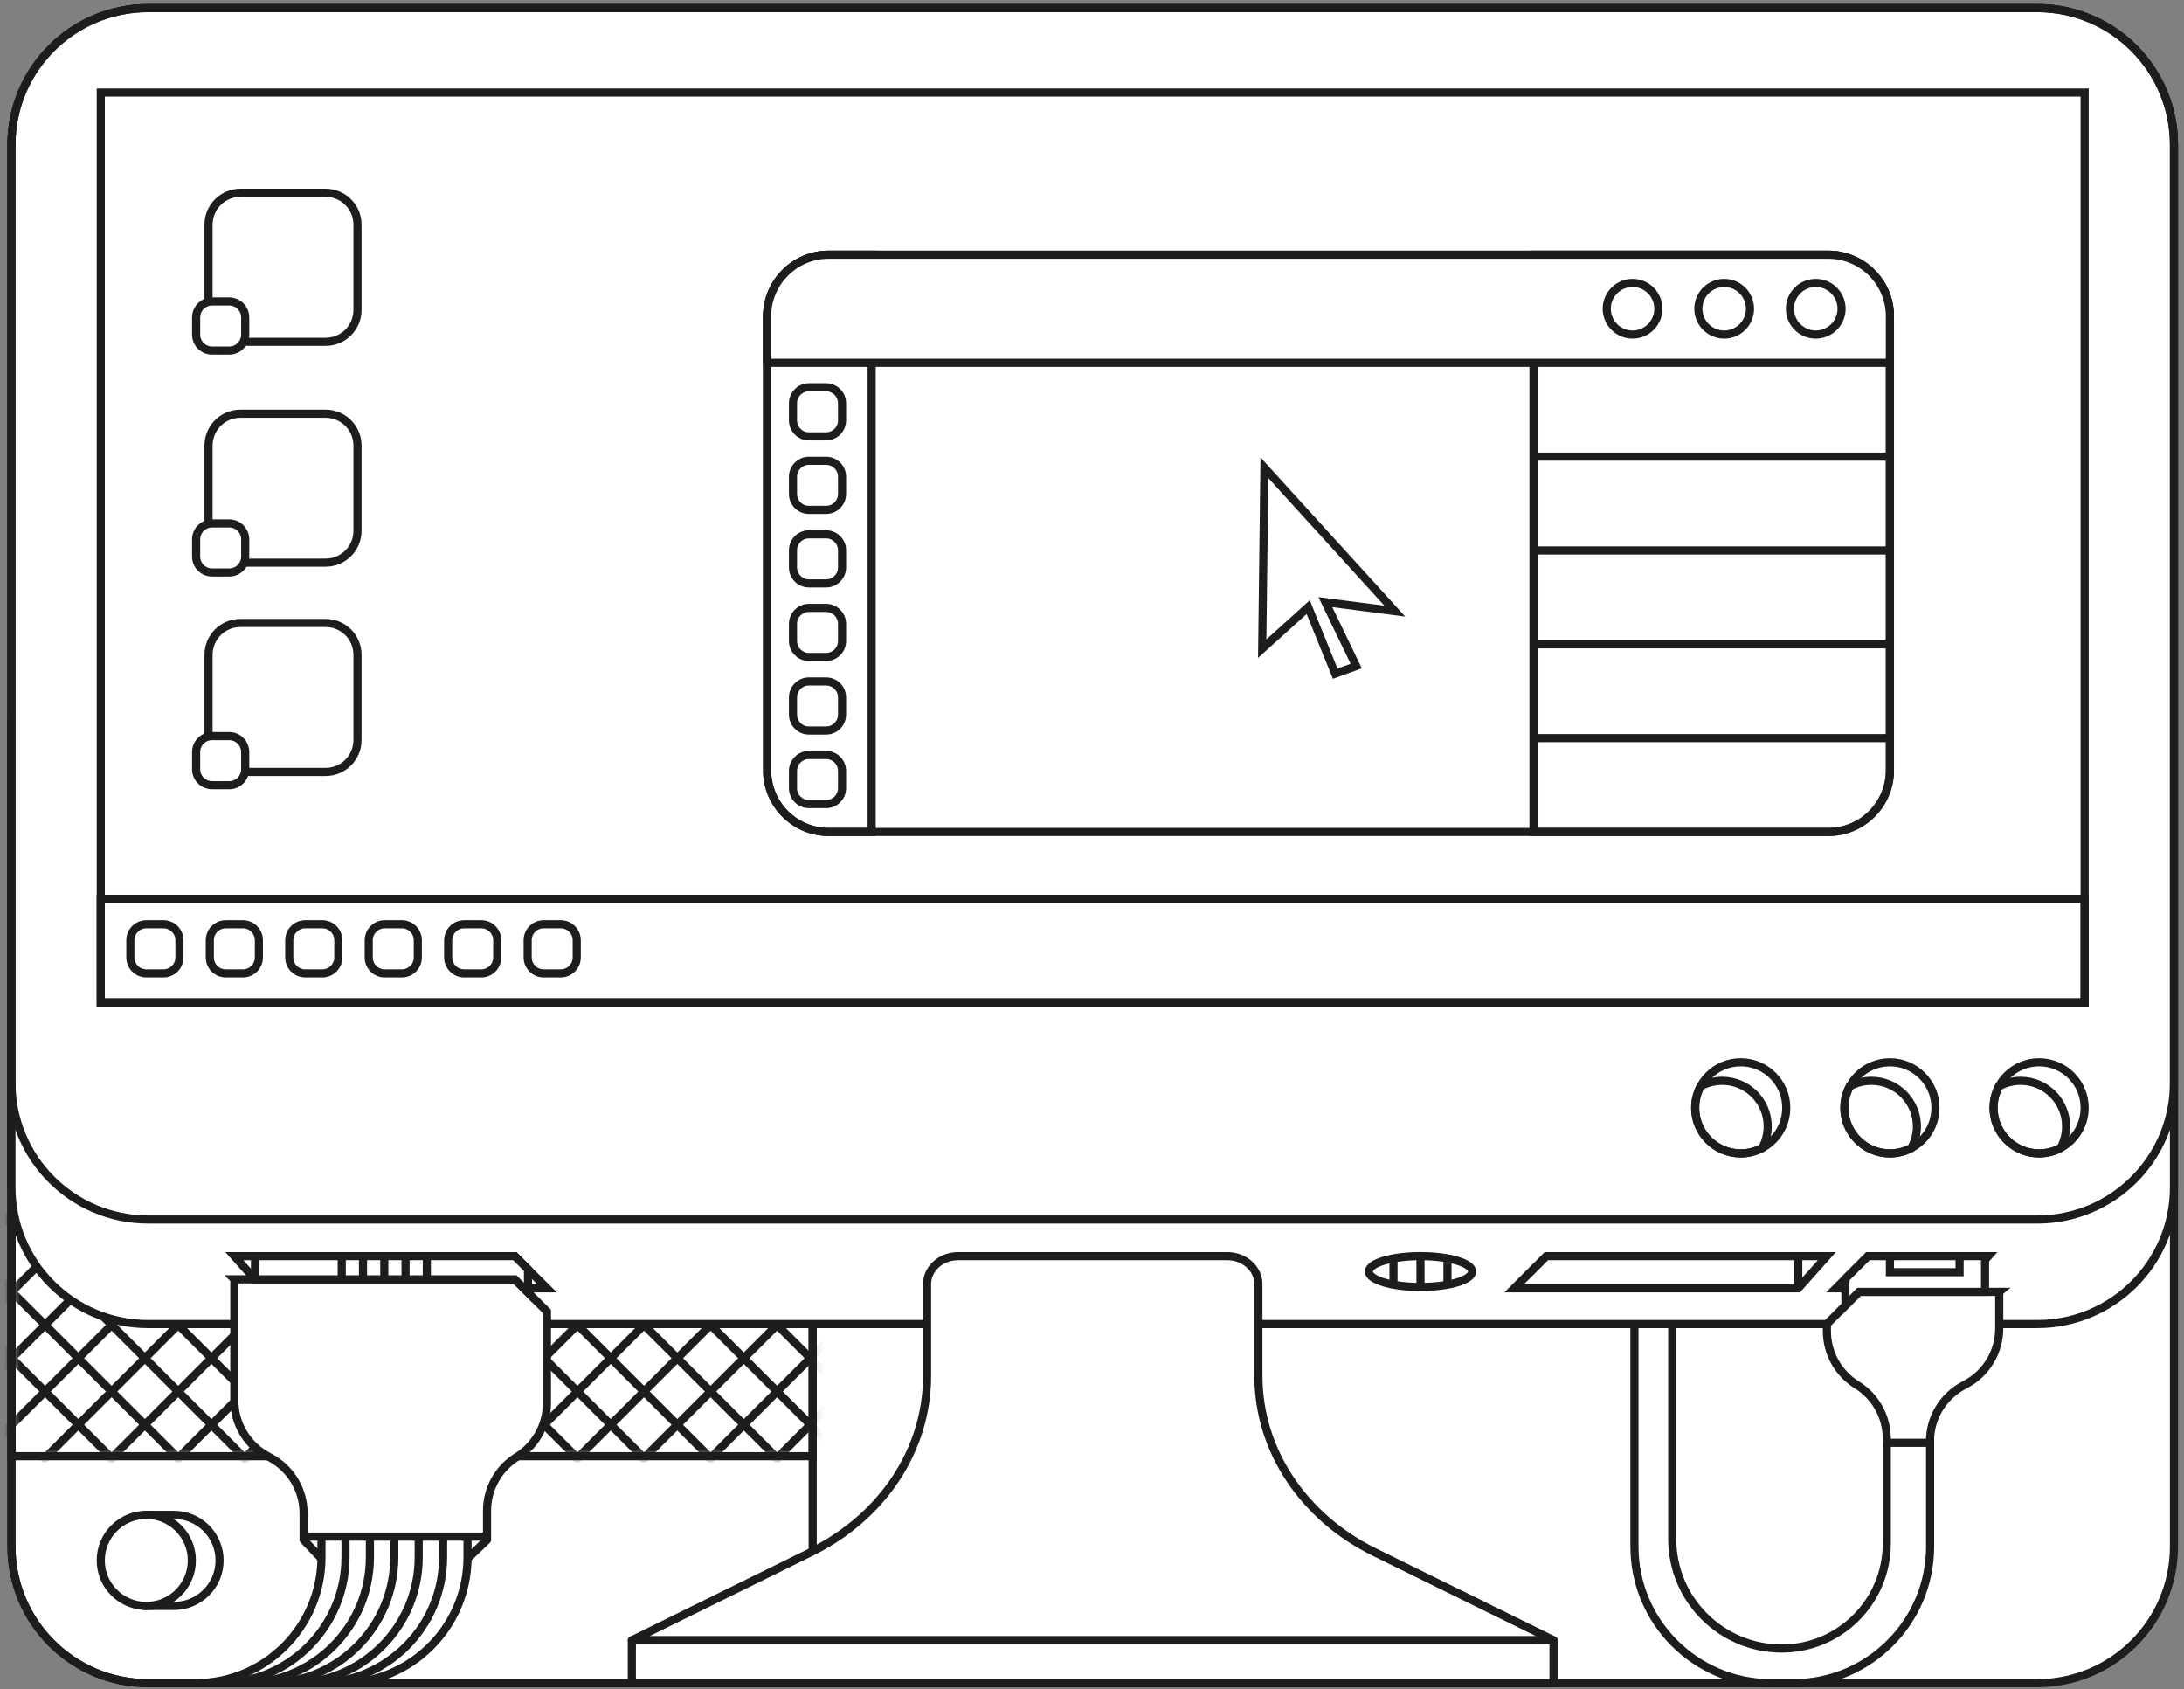
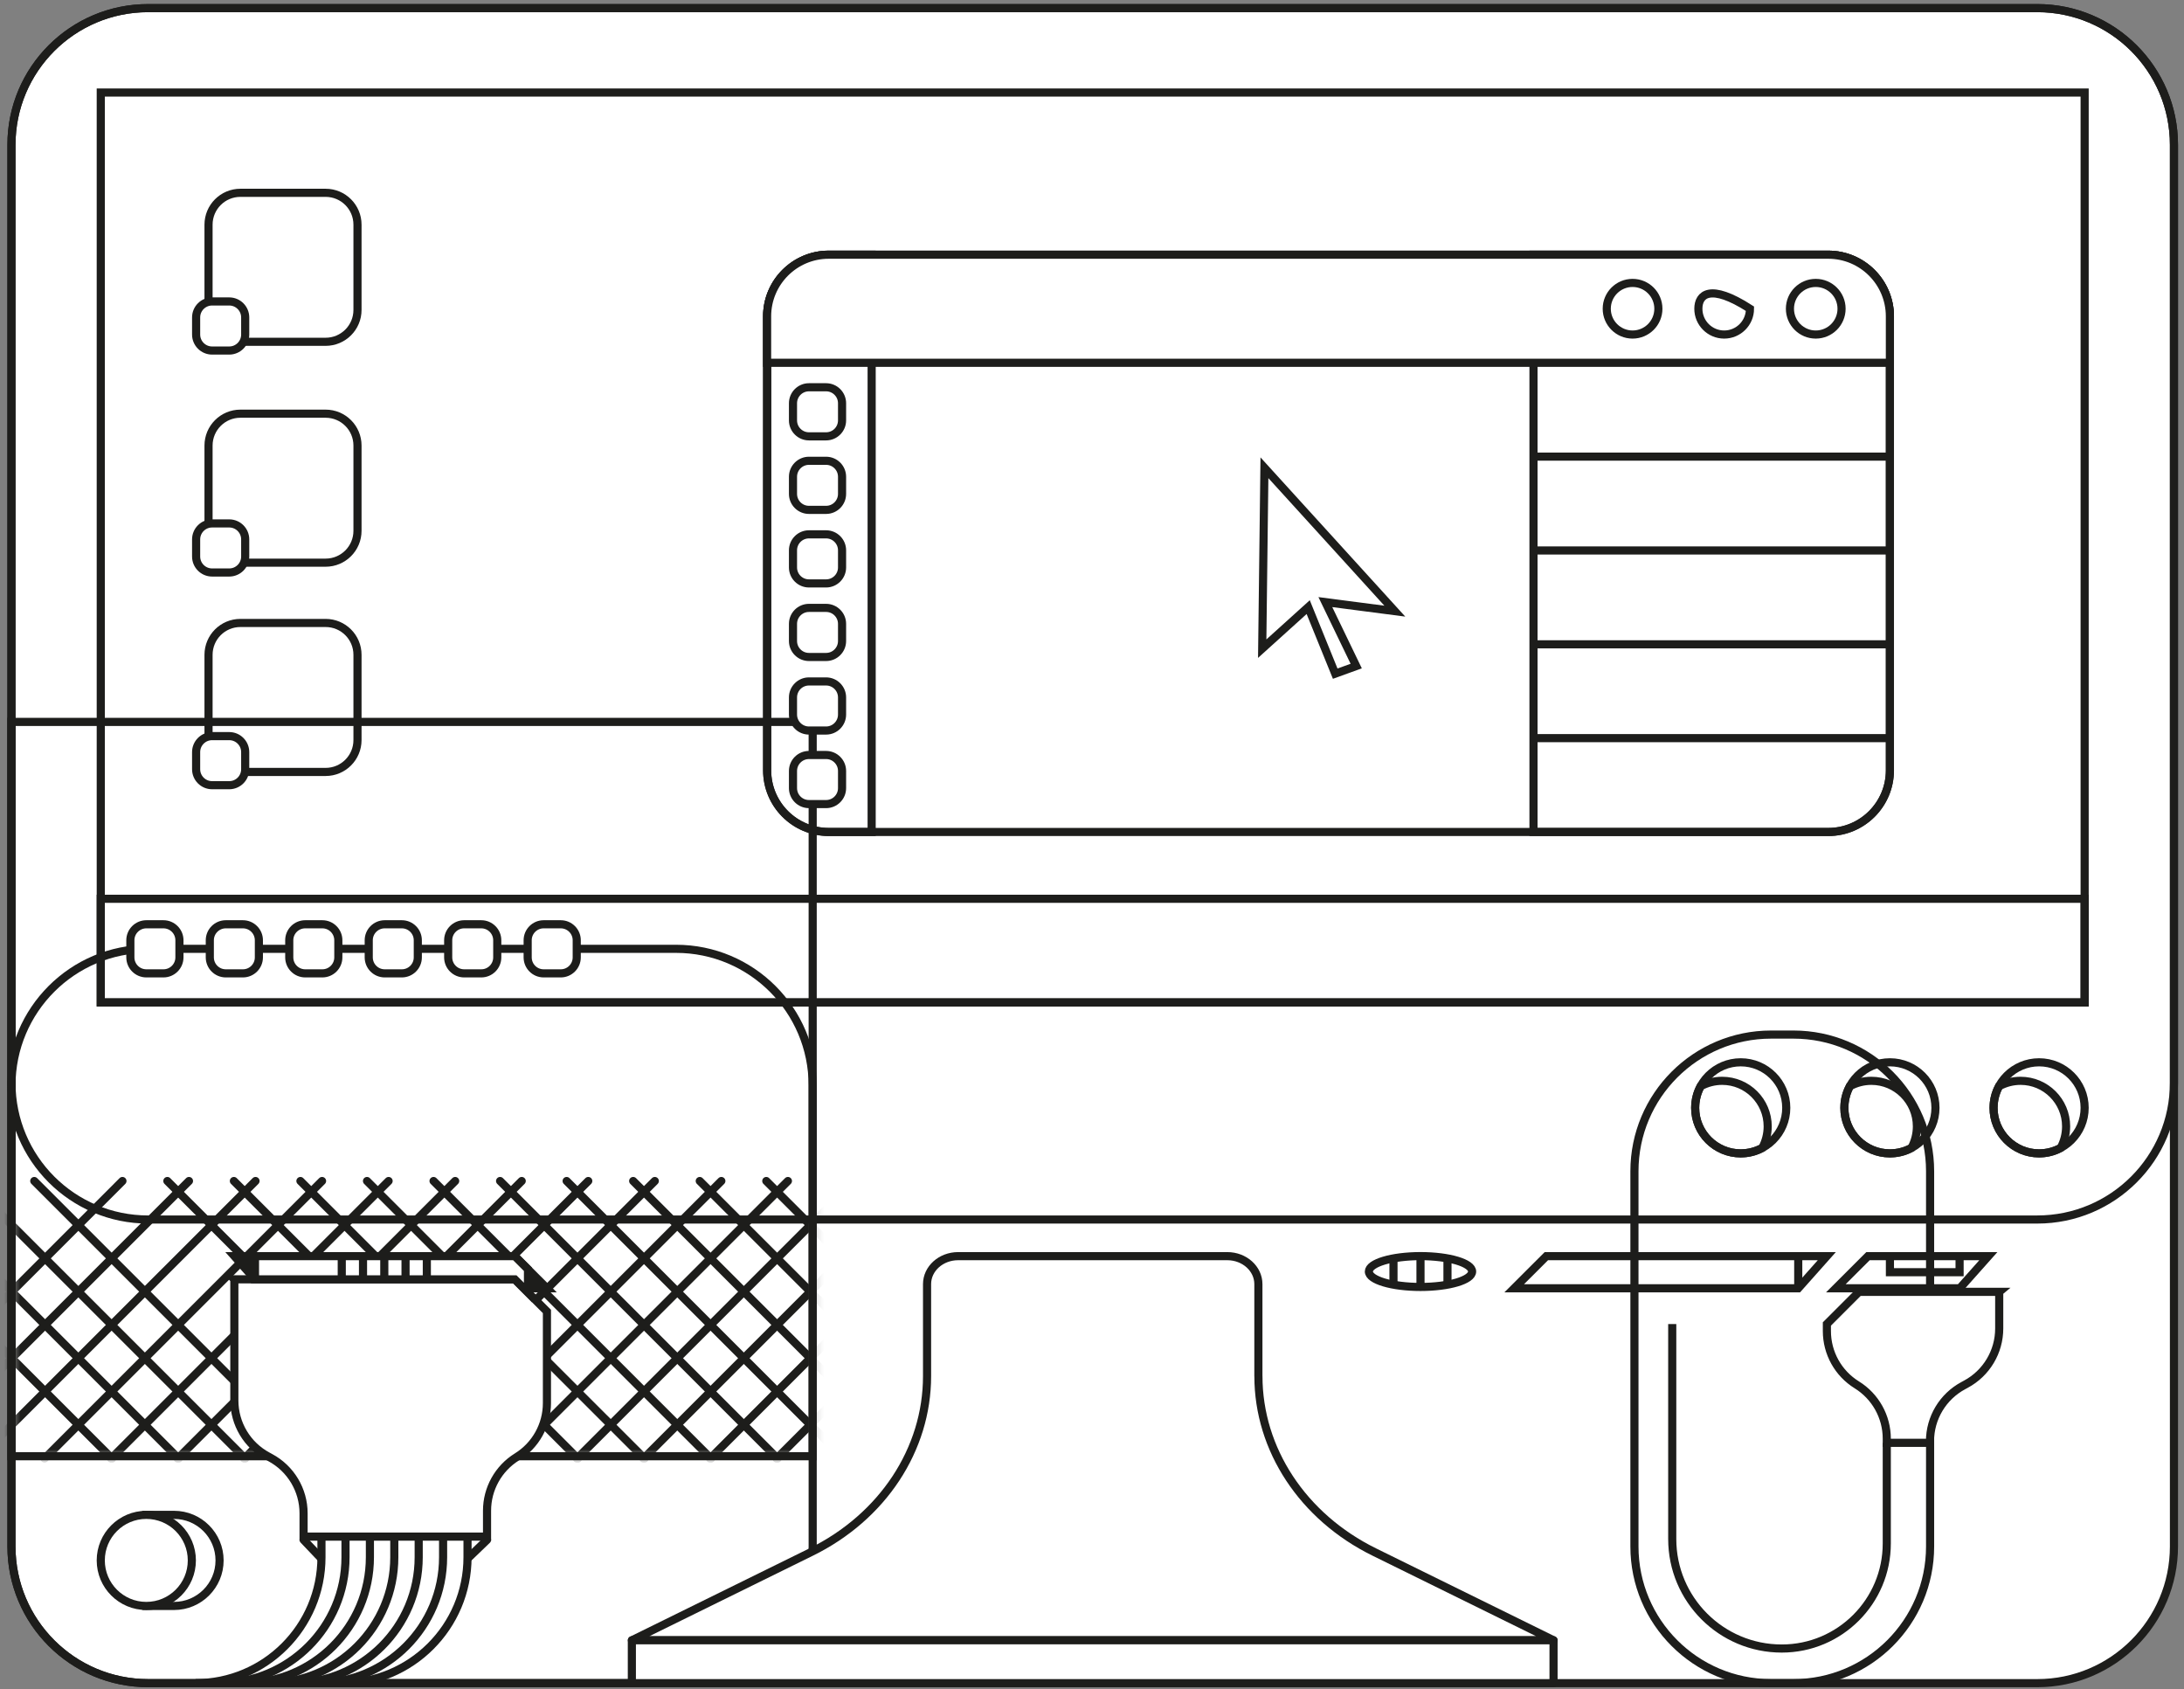
<svg xmlns="http://www.w3.org/2000/svg" width="269" height="208" viewBox="0 0 269 208" fill="none">
  <rect x="0" y="0" width="269" height="208" fill="#808080" stroke="none" />
  <path d="M250.931 1H18.243C8.947 1 1.411 8.535 1.411 17.831V190.439C1.411 199.734 8.947 207.27 18.243 207.27H250.931C260.226 207.27 267.762 199.734 267.762 190.439V17.831C267.762 8.535 260.226 1 250.931 1Z" fill="white" stroke="#1D1D1B" stroke-miterlimit="10" />
  <path d="M220.895 127.402H218.143C208.847 127.402 201.311 134.937 201.311 144.232V190.439C201.311 199.734 208.847 207.27 218.143 207.27H220.895C230.191 207.27 237.727 199.734 237.727 190.439V144.232C237.727 134.937 230.191 127.402 220.895 127.402Z" stroke="#1D1D1B" stroke-miterlimit="10" />
  <path d="M83.265 116.842H18.243C8.947 116.842 1.411 124.377 1.411 133.672V190.439C1.411 199.734 8.947 207.27 18.243 207.27H83.265C92.561 207.27 100.096 199.734 100.096 190.439V133.672C100.096 124.377 92.561 116.842 83.265 116.842Z" stroke="#1D1D1B" stroke-miterlimit="10" />
  <mask id="mask0_629_2704" style="mask-type:luminance" maskUnits="userSpaceOnUse" x="1" y="88" width="100" height="92">
    <path d="M100.096 88.898H1.411V179.326H100.096V88.898Z" fill="white" />
  </mask>
  <g mask="url(#mask0_629_2704)">
    <path d="M15.081 145.434L-19.1 179.614" stroke="#1D1D1B" stroke-miterlimit="10" stroke-linecap="round" />
    <path d="M23.277 145.434L-10.905 179.614" stroke="#1D1D1B" stroke-miterlimit="10" stroke-linecap="round" />
    <path d="M31.472 145.434L-2.709 179.614" stroke="#1D1D1B" stroke-miterlimit="10" stroke-linecap="round" />
    <path d="M39.668 145.434L5.487 179.614" stroke="#1D1D1B" stroke-miterlimit="10" stroke-linecap="round" />
    <path d="M47.864 145.434L13.683 179.614" stroke="#1D1D1B" stroke-miterlimit="10" stroke-linecap="round" />
    <path d="M56.064 145.434L21.883 179.614" stroke="#1D1D1B" stroke-miterlimit="10" stroke-linecap="round" />
    <path d="M64.26 145.434L30.079 179.614" stroke="#1D1D1B" stroke-miterlimit="10" stroke-linecap="round" />
    <path d="M72.456 145.434L38.275 179.614" stroke="#1D1D1B" stroke-miterlimit="10" stroke-linecap="round" />
    <path d="M80.652 145.434L46.471 179.614" stroke="#1D1D1B" stroke-miterlimit="10" stroke-linecap="round" />
    <path d="M88.847 145.434L54.666 179.614" stroke="#1D1D1B" stroke-miterlimit="10" stroke-linecap="round" />
    <path d="M97.047 145.434L62.866 179.614" stroke="#1D1D1B" stroke-miterlimit="10" stroke-linecap="round" />
    <path d="M105.244 145.434L71.062 179.614" stroke="#1D1D1B" stroke-miterlimit="10" stroke-linecap="round" />
    <path d="M113.439 145.434L79.258 179.614" stroke="#1D1D1B" stroke-miterlimit="10" stroke-linecap="round" />
    <path d="M121.635 145.434L87.454 179.614" stroke="#1D1D1B" stroke-miterlimit="10" stroke-linecap="round" />
    <path d="M129.831 145.434L95.65 179.614" stroke="#1D1D1B" stroke-miterlimit="10" stroke-linecap="round" />
    <path d="M94.382 145.434L128.563 179.614" stroke="#1D1D1B" stroke-miterlimit="10" stroke-linecap="round" />
    <path d="M86.187 145.434L120.368 179.614" stroke="#1D1D1B" stroke-miterlimit="10" stroke-linecap="round" />
    <path d="M77.987 145.434L112.168 179.614" stroke="#1D1D1B" stroke-miterlimit="10" stroke-linecap="round" />
    <path d="M69.791 145.434L103.972 179.614" stroke="#1D1D1B" stroke-miterlimit="10" stroke-linecap="round" />
    <path d="M61.595 145.434L95.776 179.614" stroke="#1D1D1B" stroke-miterlimit="10" stroke-linecap="round" />
    <path d="M53.399 145.434L87.58 179.614" stroke="#1D1D1B" stroke-miterlimit="10" stroke-linecap="round" />
    <path d="M45.203 145.434L79.384 179.614" stroke="#1D1D1B" stroke-miterlimit="10" stroke-linecap="round" />
    <path d="M37.003 145.434L71.184 179.614" stroke="#1D1D1B" stroke-miterlimit="10" stroke-linecap="round" />
    <path d="M28.807 145.434L62.988 179.614" stroke="#1D1D1B" stroke-miterlimit="10" stroke-linecap="round" />
    <path d="M20.612 145.434L54.793 179.614" stroke="#1D1D1B" stroke-miterlimit="10" stroke-linecap="round" />
-     <path d="M12.416 145.434L46.597 179.614" stroke="#1D1D1B" stroke-miterlimit="10" stroke-linecap="round" />
    <path d="M4.22 145.434L38.401 179.614" stroke="#1D1D1B" stroke-miterlimit="10" stroke-linecap="round" />
    <path d="M-3.98 145.434L30.201 179.614" stroke="#1D1D1B" stroke-miterlimit="10" stroke-linecap="round" />
    <path d="M-12.176 145.434L22.005 179.614" stroke="#1D1D1B" stroke-miterlimit="10" stroke-linecap="round" />
    <path d="M-20.372 145.434L13.809 179.614" stroke="#1D1D1B" stroke-miterlimit="10" stroke-linecap="round" />
  </g>
  <path d="M100.096 88.898H1.411V179.326H100.096V88.898Z" stroke="#1D1D1B" stroke-miterlimit="10" stroke-linecap="round" />
-   <path d="M250.931 1H18.243C8.947 1 1.411 8.535 1.411 17.831V146.218C1.411 155.513 8.947 163.049 18.243 163.049H250.931C260.226 163.049 267.762 155.513 267.762 146.218V17.831C267.762 8.535 260.226 1 250.931 1Z" fill="white" stroke="#1D1D1B" stroke-miterlimit="10" />
  <path d="M250.931 1H18.243C8.947 1 1.411 8.535 1.411 17.831V133.346C1.411 142.641 8.947 150.176 18.243 150.176H250.931C260.226 150.176 267.762 142.641 267.762 133.346V17.831C267.762 8.535 260.226 1 250.931 1Z" stroke="#1D1D1B" stroke-miterlimit="10" />
  <path d="M256.762 11.395H12.411V123.443H256.762V11.395Z" stroke="#1D1D1B" stroke-miterlimit="10" />
  <path d="M225.189 31.365H102.078C97.885 31.365 94.487 34.763 94.487 38.955V94.864C94.487 99.056 97.885 102.454 102.078 102.454H225.189C229.381 102.454 232.779 99.056 232.779 94.864V38.955C232.779 34.763 229.381 31.365 225.189 31.365Z" stroke="#1D1D1B" stroke-miterlimit="10" />
  <path d="M155.464 79.88L155.738 57.601L171.799 75.259L163.241 74.145L167.043 82.022L164.456 82.958L161.129 74.763L155.464 79.88Z" stroke="#1D1D1B" stroke-miterlimit="10" />
  <path d="M40.108 23.744H29.608C27.442 23.744 25.685 25.501 25.685 27.668V38.167C25.685 40.334 27.442 42.09 29.608 42.09H40.108C42.275 42.09 44.032 40.334 44.032 38.167V27.668C44.032 25.501 42.275 23.744 40.108 23.744Z" stroke="#1D1D1B" stroke-miterlimit="10" />
  <path d="M40.108 50.943H29.608C27.442 50.943 25.685 52.7 25.685 54.867V65.366C25.685 67.533 27.442 69.289 29.608 69.289H40.108C42.275 69.289 44.032 67.533 44.032 65.366V54.867C44.032 52.7 42.275 50.943 40.108 50.943Z" stroke="#1D1D1B" stroke-miterlimit="10" />
  <path d="M40.108 76.714H29.608C27.442 76.714 25.685 78.47 25.685 80.637V91.136C25.685 93.303 27.442 95.06 29.608 95.06H40.108C42.275 95.06 44.032 93.303 44.032 91.136V80.637C44.032 78.47 42.275 76.714 40.108 76.714Z" stroke="#1D1D1B" stroke-miterlimit="10" />
  <path d="M256.762 110.68H12.411V123.443H256.762V110.68Z" stroke="#1D1D1B" stroke-miterlimit="10" />
  <path d="M63.407 154.688L67.369 158.646H32.383L28.864 154.688H63.407Z" stroke="#1D1D1B" stroke-miterlimit="10" />
  <path d="M230.079 154.688L226.117 158.646H241.38L244.903 154.688H230.079Z" stroke="#1D1D1B" stroke-miterlimit="10" />
  <path d="M190.463 154.688L186.5 158.646H221.487L225.006 154.688H190.463Z" stroke="#1D1D1B" stroke-miterlimit="10" />
  <path d="M154.993 169.467V158.132C154.993 156.229 153.277 154.688 151.165 154.688H118.012C115.896 154.688 114.184 156.229 114.184 158.132V169.467C114.184 178.49 108.714 186.794 99.913 191.123L77.83 201.992H191.352L169.268 191.123C160.472 186.794 154.998 178.49 154.998 169.467H154.993Z" fill="white" stroke="#1D1D1B" stroke-linejoin="round" />
  <path d="M28.864 157.544V172.463C28.864 175.333 30.445 177.972 32.975 179.326L33.28 179.492C35.81 180.846 37.391 183.485 37.391 186.355V189.224H59.988V186.028C59.988 183.332 61.386 180.824 63.676 179.405C65.972 177.985 67.365 175.481 67.365 172.781V161.498L63.407 157.54H28.86L28.864 157.544Z" fill="white" stroke="#1D1D1B" stroke-miterlimit="10" />
  <path d="M246.24 159.086V163.597C246.24 166.467 244.66 169.106 242.129 170.46L241.825 170.626C239.294 171.98 237.714 174.619 237.714 177.489V177.676H232.392V177.162C232.392 174.466 230.994 171.958 228.703 170.539C226.408 169.119 225.015 166.615 225.015 163.915V163.04L228.973 159.082H246.245L246.24 159.086Z" fill="white" stroke="#1D1D1B" stroke-miterlimit="10" />
  <path d="M31.407 157.544V154.688H63.407L65.031 156.308V159.169L63.407 157.544H31.407Z" fill="white" stroke="#1D1D1B" stroke-miterlimit="10" />
  <path d="M42.094 157.544V154.688" stroke="#1D1D1B" stroke-miterlimit="10" />
  <path d="M47.333 157.544V154.688" stroke="#1D1D1B" stroke-miterlimit="10" />
  <path d="M44.711 157.544V154.688" stroke="#1D1D1B" stroke-miterlimit="10" />
  <path d="M49.95 157.544V154.688" stroke="#1D1D1B" stroke-miterlimit="10" />
  <path d="M52.572 157.544V154.688" stroke="#1D1D1B" stroke-miterlimit="10" />
  <path d="M37.395 189.625L39.803 192.155H57.358L59.988 189.625" stroke="#1D1D1B" stroke-linecap="round" stroke-linejoin="round" />
  <path d="M39.594 189.229V191.759C39.594 200.324 32.648 207.27 24.082 207.27H42.072C50.638 207.27 57.584 200.324 57.584 191.759V189.229H39.594Z" fill="white" stroke="#1D1D1B" stroke-miterlimit="10" />
  <path d="M39.063 207.27C47.629 207.27 54.575 200.324 54.575 191.759V189.229" stroke="#1D1D1B" stroke-miterlimit="10" />
  <path d="M36.058 207.27C44.624 207.27 51.57 200.324 51.57 191.759V189.229" stroke="#1D1D1B" stroke-miterlimit="10" />
  <path d="M33.053 207.27C41.619 207.27 48.565 200.324 48.565 191.759V189.229" stroke="#1D1D1B" stroke-miterlimit="10" />
  <path d="M30.049 207.27C38.614 207.27 45.56 200.324 45.56 191.759V189.229" stroke="#1D1D1B" stroke-miterlimit="10" />
  <path d="M27.044 207.27C35.61 207.27 42.556 200.324 42.556 191.759V189.229" stroke="#1D1D1B" stroke-miterlimit="10" />
  <path d="M191.347 201.992H77.825V207.274H191.347V201.992Z" fill="white" stroke="#1D1D1B" stroke-linecap="round" stroke-linejoin="round" />
  <path d="M18.02 186.546H21.435C24.531 186.546 27.044 189.059 27.044 192.155C27.044 195.251 24.531 197.764 21.435 197.764H18.02V186.546Z" stroke="#1D1D1B" stroke-miterlimit="10" />
  <path d="M18.02 197.764C21.118 197.764 23.629 195.253 23.629 192.155C23.629 189.057 21.118 186.546 18.02 186.546C14.923 186.546 12.411 189.057 12.411 192.155C12.411 195.253 14.923 197.764 18.02 197.764Z" fill="white" stroke="#1D1D1B" stroke-miterlimit="10" />
  <path d="M248.871 133.097C247.908 133.097 247.007 133.341 246.214 133.768C245.787 134.561 245.543 135.462 245.543 136.424C245.543 139.521 248.056 142.033 251.152 142.033C252.115 142.033 253.016 141.789 253.809 141.363C254.236 140.57 254.48 139.669 254.48 138.706C254.48 135.61 251.967 133.097 248.871 133.097Z" stroke="#1D1D1B" stroke-miterlimit="10" />
  <path d="M251.152 142.033C254.25 142.033 256.762 139.522 256.762 136.424C256.762 133.327 254.25 130.816 251.152 130.816C248.055 130.816 245.543 133.327 245.543 136.424C245.543 139.522 248.055 142.033 251.152 142.033Z" stroke="#1D1D1B" stroke-miterlimit="10" />
  <path d="M230.493 133.097C229.531 133.097 228.629 133.341 227.837 133.768C227.41 134.561 227.166 135.462 227.166 136.424C227.166 139.521 229.679 142.033 232.775 142.033C233.737 142.033 234.639 141.789 235.432 141.363C235.858 140.57 236.102 139.669 236.102 138.706C236.102 135.61 233.589 133.097 230.493 133.097Z" stroke="#1D1D1B" stroke-miterlimit="10" />
  <path d="M232.779 142.033C235.877 142.033 238.388 139.522 238.388 136.424C238.388 133.327 235.877 130.816 232.779 130.816C229.681 130.816 227.17 133.327 227.17 136.424C227.17 139.522 229.681 142.033 232.779 142.033Z" stroke="#1D1D1B" stroke-miterlimit="10" />
  <path d="M212.116 133.097C211.153 133.097 210.252 133.341 209.459 133.768C209.032 134.561 208.789 135.462 208.789 136.424C208.789 139.521 211.301 142.033 214.398 142.033C215.36 142.033 216.262 141.789 217.054 141.363C217.481 140.57 217.725 139.669 217.725 138.706C217.725 135.61 215.212 133.097 212.116 133.097Z" stroke="#1D1D1B" stroke-miterlimit="10" />
  <path d="M214.402 142.033C217.5 142.033 220.011 139.522 220.011 136.424C220.011 133.327 217.5 130.816 214.402 130.816C211.304 130.816 208.793 133.327 208.793 136.424C208.793 139.522 211.304 142.033 214.402 142.033Z" stroke="#1D1D1B" stroke-miterlimit="10" />
  <path d="M174.96 158.481C178.472 158.481 181.318 157.631 181.318 156.582C181.318 155.533 178.472 154.683 174.96 154.683C171.449 154.683 168.602 155.533 168.602 156.582C168.602 157.631 171.449 158.481 174.96 158.481Z" stroke="#1D1D1B" stroke-miterlimit="10" />
  <path d="M28.233 37.122H26.125C25.038 37.122 24.156 38.003 24.156 39.09V41.197C24.156 42.285 25.038 43.166 26.125 43.166H28.233C29.32 43.166 30.201 42.285 30.201 41.197V39.09C30.201 38.003 29.32 37.122 28.233 37.122Z" fill="white" stroke="#1D1D1B" stroke-miterlimit="10" />
  <path d="M101.747 47.69H99.639C98.552 47.69 97.671 48.572 97.671 49.659V51.766C97.671 52.853 98.552 53.734 99.639 53.734H101.747C102.834 53.734 103.715 52.853 103.715 51.766V49.659C103.715 48.572 102.834 47.69 101.747 47.69Z" fill="white" stroke="#1D1D1B" stroke-miterlimit="10" />
  <path d="M101.747 56.743H99.639C98.552 56.743 97.671 57.625 97.671 58.712V60.819C97.671 61.907 98.552 62.788 99.639 62.788H101.747C102.834 62.788 103.715 61.907 103.715 60.819V58.712C103.715 57.625 102.834 56.743 101.747 56.743Z" fill="white" stroke="#1D1D1B" stroke-miterlimit="10" />
  <path d="M101.747 65.801H99.639C98.552 65.801 97.671 66.682 97.671 67.769V69.877C97.671 70.964 98.552 71.845 99.639 71.845H101.747C102.834 71.845 103.715 70.964 103.715 69.877V67.769C103.715 66.682 102.834 65.801 101.747 65.801Z" fill="white" stroke="#1D1D1B" stroke-miterlimit="10" />
  <path d="M101.747 74.859H99.639C98.552 74.859 97.671 75.74 97.671 76.827V78.935C97.671 80.022 98.552 80.903 99.639 80.903H101.747C102.834 80.903 103.715 80.022 103.715 78.935V76.827C103.715 75.74 102.834 74.859 101.747 74.859Z" fill="white" stroke="#1D1D1B" stroke-miterlimit="10" />
  <path d="M101.747 83.916H99.639C98.552 83.916 97.671 84.798 97.671 85.885V87.992C97.671 89.079 98.552 89.961 99.639 89.961H101.747C102.834 89.961 103.715 89.079 103.715 87.992V85.885C103.715 84.798 102.834 83.916 101.747 83.916Z" fill="white" stroke="#1D1D1B" stroke-miterlimit="10" />
  <path d="M101.747 92.974H99.639C98.552 92.974 97.671 93.855 97.671 94.942V97.05C97.671 98.137 98.552 99.018 99.639 99.018H101.747C102.834 99.018 103.715 98.137 103.715 97.05V94.942C103.715 93.855 102.834 92.974 101.747 92.974Z" fill="white" stroke="#1D1D1B" stroke-miterlimit="10" />
  <path d="M28.233 64.456H26.125C25.038 64.456 24.156 65.337 24.156 66.424V68.531C24.156 69.619 25.038 70.5 26.125 70.5H28.233C29.32 70.5 30.201 69.619 30.201 68.531V66.424C30.201 65.337 29.32 64.456 28.233 64.456Z" fill="white" stroke="#1D1D1B" stroke-miterlimit="10" />
  <path d="M28.233 90.649H26.125C25.038 90.649 24.156 91.53 24.156 92.617V94.725C24.156 95.812 25.038 96.693 26.125 96.693H28.233C29.32 96.693 30.201 95.812 30.201 94.725V92.617C30.201 91.53 29.32 90.649 28.233 90.649Z" fill="white" stroke="#1D1D1B" stroke-miterlimit="10" />
  <path d="M20.132 113.82H18.025C16.938 113.82 16.056 114.701 16.056 115.788V117.895C16.056 118.983 16.938 119.864 18.025 119.864H20.132C21.22 119.864 22.101 118.983 22.101 117.895V115.788C22.101 114.701 21.22 113.82 20.132 113.82Z" fill="white" stroke="#1D1D1B" stroke-miterlimit="10" />
  <path d="M29.918 113.82H27.81C26.723 113.82 25.842 114.701 25.842 115.788V117.895C25.842 118.983 26.723 119.864 27.81 119.864H29.918C31.005 119.864 31.886 118.983 31.886 117.895V115.788C31.886 114.701 31.005 113.82 29.918 113.82Z" fill="white" stroke="#1D1D1B" stroke-miterlimit="10" />
  <path d="M39.703 113.82H37.596C36.508 113.82 35.627 114.701 35.627 115.788V117.895C35.627 118.983 36.508 119.864 37.596 119.864H39.703C40.79 119.864 41.672 118.983 41.672 117.895V115.788C41.672 114.701 40.79 113.82 39.703 113.82Z" fill="white" stroke="#1D1D1B" stroke-miterlimit="10" />
  <path d="M49.493 113.82H47.385C46.298 113.82 45.417 114.701 45.417 115.788V117.895C45.417 118.983 46.298 119.864 47.385 119.864H49.493C50.58 119.864 51.461 118.983 51.461 117.895V115.788C51.461 114.701 50.58 113.82 49.493 113.82Z" fill="white" stroke="#1D1D1B" stroke-miterlimit="10" />
  <path d="M59.278 113.82H57.17C56.083 113.82 55.202 114.701 55.202 115.788V117.895C55.202 118.983 56.083 119.864 57.17 119.864H59.278C60.365 119.864 61.246 118.983 61.246 117.895V115.788C61.246 114.701 60.365 113.82 59.278 113.82Z" fill="white" stroke="#1D1D1B" stroke-miterlimit="10" />
  <path d="M69.068 113.82H66.96C65.873 113.82 64.992 114.701 64.992 115.788V117.895C64.992 118.983 65.873 119.864 66.96 119.864H69.068C70.155 119.864 71.036 118.983 71.036 117.895V115.788C71.036 114.701 70.155 113.82 69.068 113.82Z" fill="white" stroke="#1D1D1B" stroke-miterlimit="10" />
-   <path d="M244.494 159.086V154.688H230.08L227.297 157.466V160.758L228.969 159.086H244.494Z" fill="white" stroke="#1D1D1B" stroke-miterlimit="10" />
  <path d="M232.78 154.688V156.665H241.359V154.688" stroke="#1D1D1B" stroke-miterlimit="10" />
  <path d="M221.487 158.646V154.688" stroke="#1D1D1B" stroke-miterlimit="10" />
  <path d="M171.633 158.206V154.962" stroke="#1D1D1B" stroke-miterlimit="10" />
  <path d="M174.96 158.481V154.688" stroke="#1D1D1B" stroke-miterlimit="10" />
  <path d="M178.283 158.206V154.962" stroke="#1D1D1B" stroke-miterlimit="10" />
  <path d="M232.392 177.68V190.069C232.392 197.215 226.6 203.007 219.454 203.007C212.003 203.007 205.967 196.967 205.967 189.52V163.053" stroke="#1D1D1B" stroke-miterlimit="10" />
  <path d="M102.078 31.365H107.36V102.454H102.078C97.888 102.454 94.487 99.053 94.487 94.864V38.955C94.487 34.766 97.888 31.365 102.078 31.365Z" stroke="#1D1D1B" stroke-miterlimit="10" />
  <path d="M225.185 102.454H188.878V31.365H225.185C229.374 31.365 232.775 34.766 232.775 38.955V94.864C232.775 99.053 229.374 102.454 225.185 102.454Z" stroke="#1D1D1B" stroke-miterlimit="10" />
  <path d="M102.078 31.365H225.185C229.374 31.365 232.775 34.766 232.775 38.955V44.677H94.483V38.955C94.483 34.766 97.884 31.365 102.073 31.365H102.078Z" fill="white" stroke="#1D1D1B" stroke-miterlimit="10" />
  <path d="M223.643 41.197C225.399 41.197 226.822 39.774 226.822 38.019C226.822 36.263 225.399 34.84 223.643 34.84C221.887 34.84 220.464 36.263 220.464 38.019C220.464 39.774 221.887 41.197 223.643 41.197Z" stroke="#1D1D1B" stroke-miterlimit="10" />
-   <path d="M212.364 41.197C214.12 41.197 215.543 39.774 215.543 38.019C215.543 36.263 214.12 34.84 212.364 34.84C210.608 34.84 209.185 36.263 209.185 38.019C209.185 39.774 210.608 41.197 212.364 41.197Z" stroke="#1D1D1B" stroke-miterlimit="10" />
+   <path d="M212.364 41.197C214.12 41.197 215.543 39.774 215.543 38.019C210.608 34.84 209.185 36.263 209.185 38.019C209.185 39.774 210.608 41.197 212.364 41.197Z" stroke="#1D1D1B" stroke-miterlimit="10" />
  <path d="M201.081 41.197C202.836 41.197 204.26 39.774 204.26 38.019C204.26 36.263 202.836 34.84 201.081 34.84C199.325 34.84 197.901 36.263 197.901 38.019C197.901 39.774 199.325 41.197 201.081 41.197Z" stroke="#1D1D1B" stroke-miterlimit="10" />
  <path d="M188.883 56.23H232.779" stroke="#1D1D1B" stroke-miterlimit="10" />
  <path d="M188.883 67.787H232.779" stroke="#1D1D1B" stroke-miterlimit="10" />
  <path d="M188.883 79.344H232.779" stroke="#1D1D1B" stroke-miterlimit="10" />
  <path d="M188.883 90.897H232.779" stroke="#1D1D1B" stroke-miterlimit="10" />
</svg>